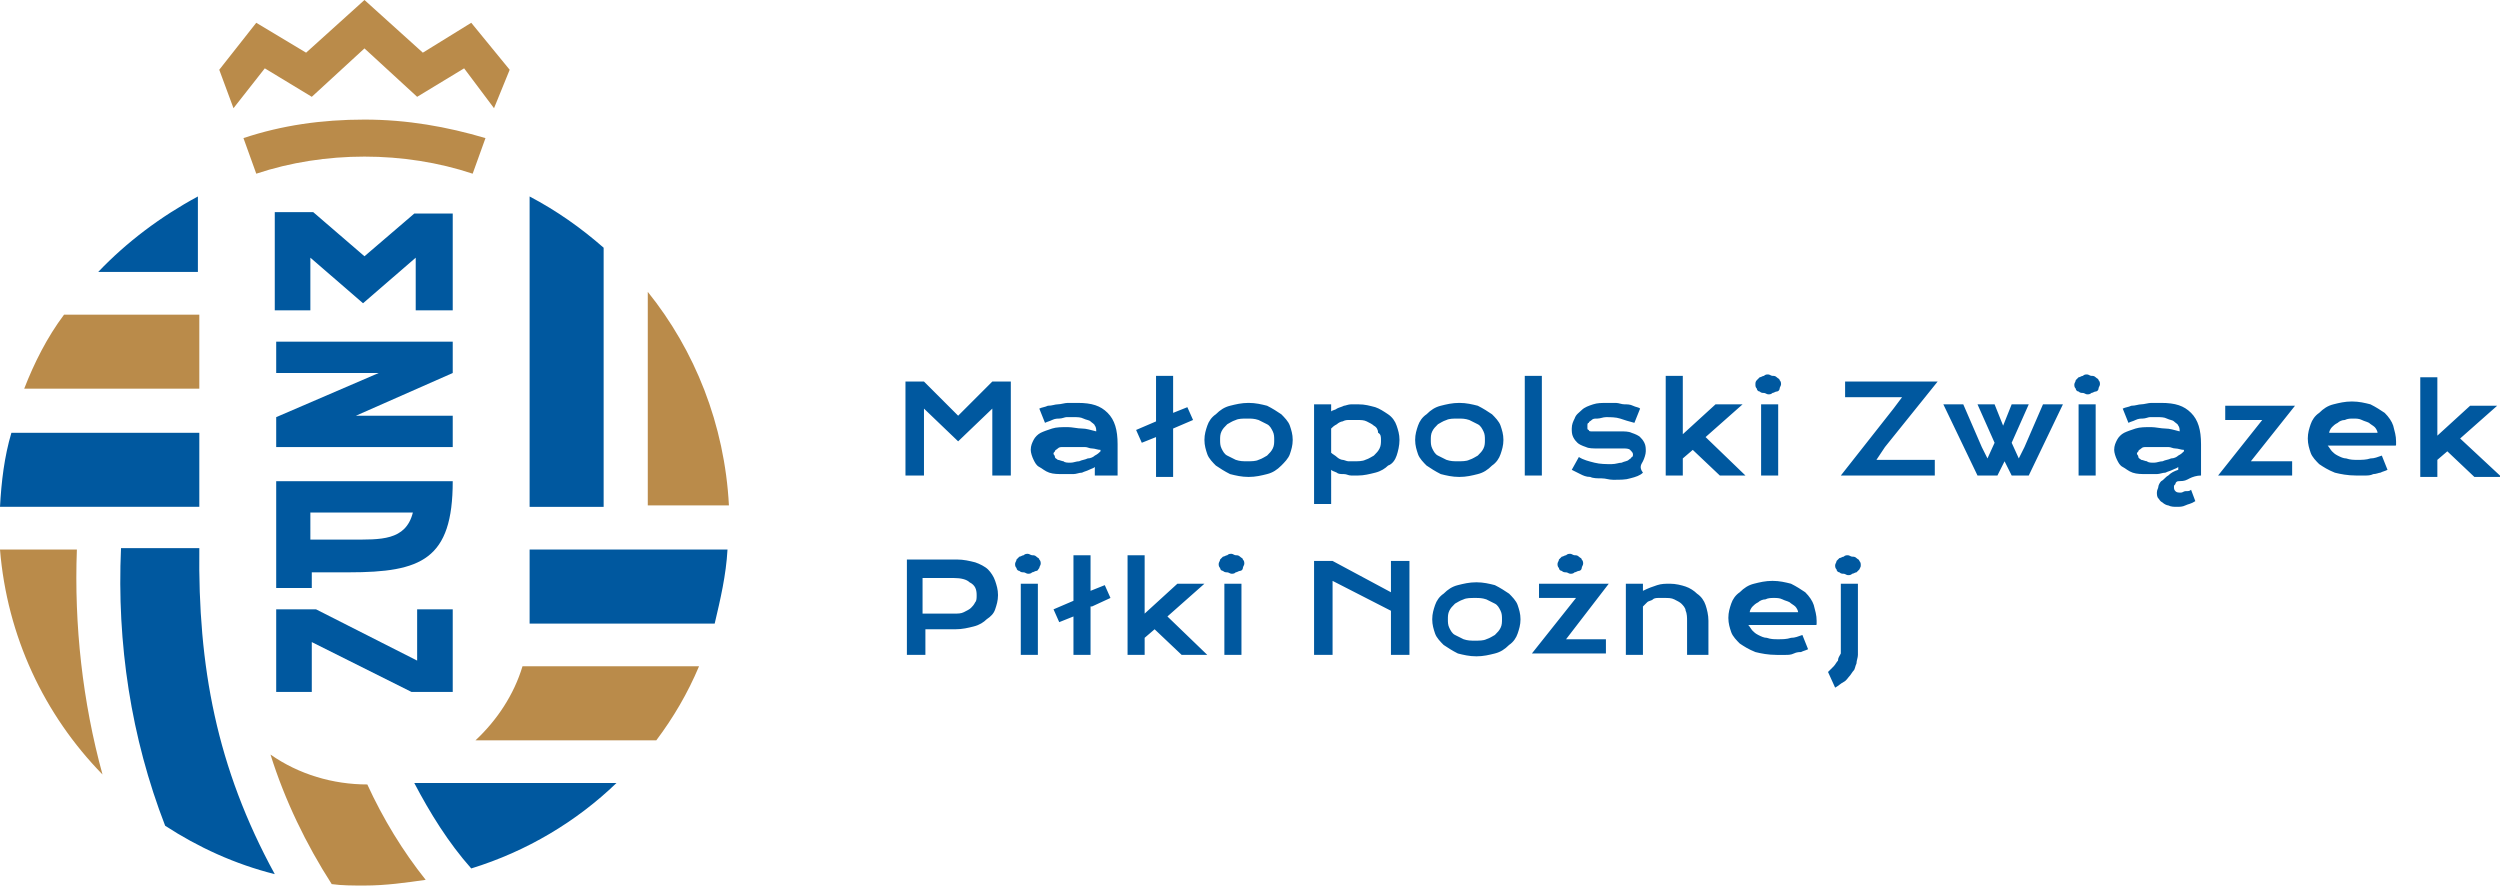
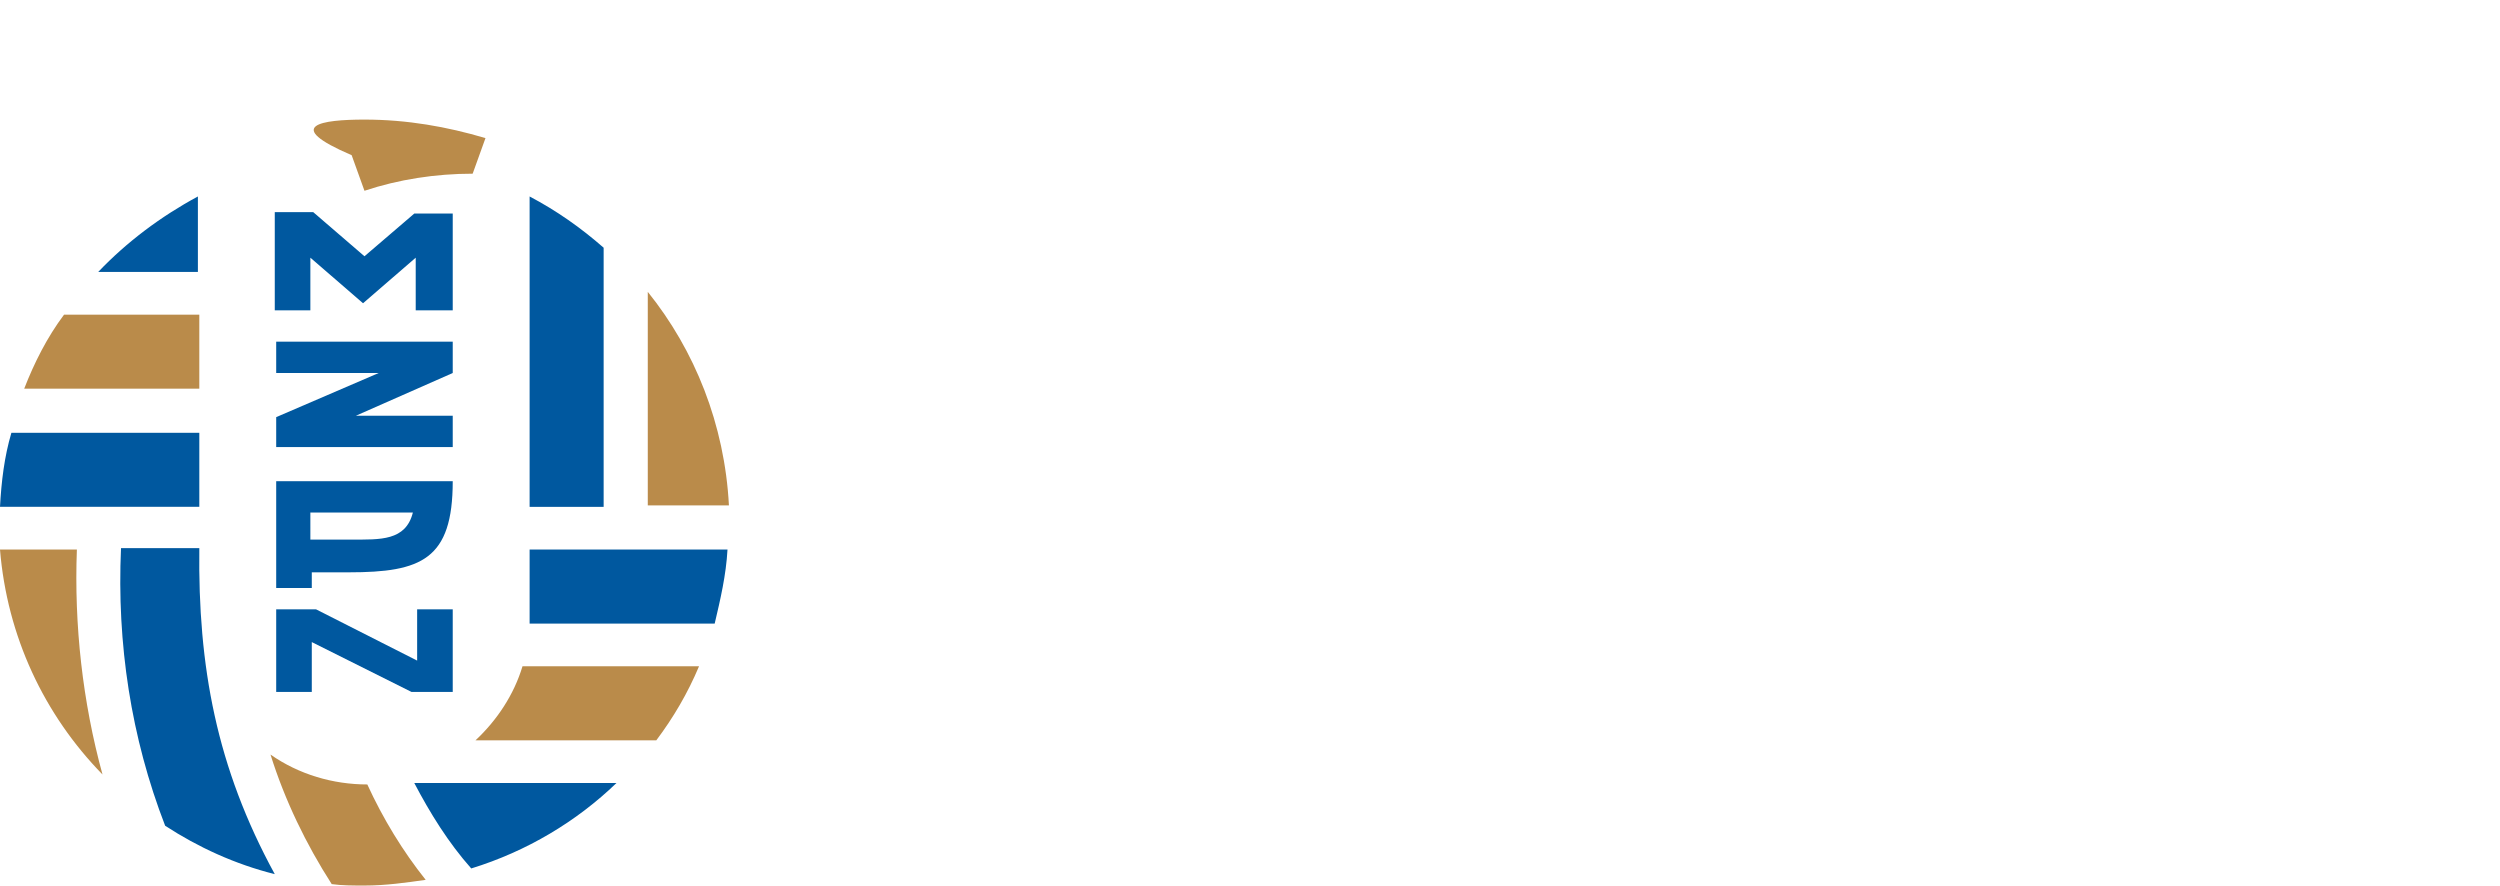
<svg xmlns="http://www.w3.org/2000/svg" version="1.1" id="Layer_1" x="0px" y="0px" viewBox="0 0 175.6 62.2" style="enable-background:new 0 0 175.6 62.2;" xml:space="preserve">
  <style type="text/css">
	.st0{fill:#00589F;}
	.st1{fill:#BA8B4A;}
</style>
  <g>
    <path class="st0" d="M6.9,19.1c2-2.1,4.4-3.9,7-5.3v5.3H6.9z M43.3,55c-2.8,2.7-6.3,4.8-10.2,6c-1.6-1.8-2.9-3.9-4-6H43.3z    M51.1,38.6c-0.1,1.8-0.5,3.5-0.9,5.2H37.2c0-0.1,0-0.3,0-0.4v-4.8H51.1z M19.3,61.4c-2.8-0.7-5.4-1.9-7.7-3.4   c-2.4-6.2-3.4-12.8-3.1-19.5h5.5C13.9,46.8,15.2,53.9,19.3,61.4 M37.2,13.8c1.9,1,3.6,2.2,5.2,3.6v18.2h-5.2V13.8z M13.9,35.6H0   c0.1-1.8,0.3-3.5,0.8-5.2h13.2V35.6z" />
    <path class="st1" d="M7.2,54.4c-4.1-4.2-6.7-9.7-7.2-15.8h5.4C5.2,43.9,5.8,49.3,7.2,54.4 M29.9,61.8c-1.4,0.2-2.8,0.4-4.3,0.4   c-0.8,0-1.6,0-2.3-0.1C21.5,59.3,20,56.2,19,53c2,1.4,4.4,2.1,6.8,2.1C26.9,57.5,28.3,59.8,29.9,61.8 M49.1,46.8   c-0.8,1.9-1.8,3.6-3,5.2H33.4c1.5-1.4,2.7-3.2,3.3-5.2H49.1z M45.5,20.5c3.3,4.1,5.4,9.3,5.7,15h-5.7V20.5z M1.7,27.3   c0.7-1.8,1.6-3.6,2.8-5.2h9.5v5.2H1.7z" />
    <path class="st0" d="M29,36c-0.5,2-2.3,1.9-4.3,1.9l-2.9,0V36H29z M31.8,33.8H19.4v7.5h0v0h2.5v-1.1l2.6,0   C29.6,40.2,31.8,39.3,31.8,33.8 M31.8,24H19.4v2.2h7.2l-7.2,3.1v2.1h12.4v-2.2H25l6.8-3V24z M29.3,21.8h2.5v-4.4h0v-2.4h-2.7   L25.6,18L22,14.9h-2.7v6.9h2.5v-3.7l3.7,3.2l3.7-3.2V21.8z M31.8,48.6v-5.8h-2.5v3.6l-7.1-3.6h-2.8v5.8h2.5v-3.5l7,3.5H31.8z" />
-     <path class="st1" d="M25.6,8.4c3,0,5.8,0.5,8.5,1.3l-0.9,2.5c-2.4-0.8-5-1.2-7.6-1.2c-2.6,0-5.2,0.4-7.6,1.2l-0.9-2.5   C19.8,8.8,22.6,8.4,25.6,8.4" />
-     <polygon class="st1" points="25.6,3.4 21.9,6.8 18.6,4.8 16.4,7.6 15.4,4.9 18,1.6 21.5,3.7 25.6,0 29.7,3.7 33.1,1.6 35.8,4.9    34.7,7.6 32.6,4.8 29.3,6.8  " />
-     <path class="st0" d="M87.2,41h-1.2v5h1.2V41z M72.9,41h-1.2v5h1.2V41z M68.6,41.8c0,0.2,0,0.4-0.1,0.5c-0.1,0.2-0.2,0.3-0.3,0.4   c-0.1,0.1-0.3,0.2-0.5,0.3c-0.2,0.1-0.4,0.1-0.7,0.1h-2.2v-2.5h2.2c0.5,0,0.9,0.1,1.1,0.3C68.5,41.1,68.6,41.4,68.6,41.8    M69.9,42.8c0.1-0.3,0.2-0.6,0.2-1c0-0.4-0.1-0.7-0.2-1c-0.1-0.3-0.3-0.6-0.5-0.8c-0.2-0.2-0.6-0.4-0.9-0.5   c-0.4-0.1-0.8-0.2-1.3-0.2h-3.5V46h1.3v-1.8l2.1,0c0.5,0,0.9-0.1,1.3-0.2c0.4-0.1,0.7-0.3,0.9-0.5C69.6,43.3,69.8,43.1,69.9,42.8    M73,39.9c0-0.1,0.1-0.2,0.1-0.3c0-0.1,0-0.2-0.1-0.3c0-0.1-0.1-0.1-0.2-0.2c-0.1-0.1-0.2-0.1-0.3-0.1c-0.1,0-0.2-0.1-0.3-0.1   c-0.1,0-0.2,0-0.3,0.1c-0.1,0-0.2,0.1-0.3,0.1c-0.1,0.1-0.1,0.1-0.2,0.2c0,0.1-0.1,0.2-0.1,0.3c0,0.1,0,0.2,0.1,0.3   c0,0.1,0.1,0.2,0.2,0.2c0.1,0.1,0.2,0.1,0.3,0.1c0.1,0,0.2,0.1,0.3,0.1c0.1,0,0.2,0,0.3-0.1c0.1,0,0.2-0.1,0.3-0.1   C72.9,40.1,72.9,40,73,39.9 M76.7,42.6L78,42l-0.4-0.9l-1,0.4V39h-1.2v3.2l-1.4,0.6l0.4,0.9l1-0.4V46h1.2V42.6z M84.8,46l-2.8-2.7   l2.6-2.3h-1.9l-2.3,2.1V39h-1.2v7h1.2v-1.2l0.7-0.6L83,46H84.8z M87.3,39.9c0-0.1,0.1-0.2,0.1-0.3c0-0.1,0-0.2-0.1-0.3   c0-0.1-0.1-0.1-0.2-0.2c-0.1-0.1-0.2-0.1-0.3-0.1c-0.1,0-0.2-0.1-0.3-0.1c-0.1,0-0.2,0-0.3,0.1c-0.1,0-0.2,0.1-0.3,0.1   c-0.1,0.1-0.1,0.1-0.2,0.2c0,0.1-0.1,0.2-0.1,0.3c0,0.1,0,0.2,0.1,0.3c0,0.1,0.1,0.2,0.2,0.2c0.1,0.1,0.2,0.1,0.3,0.1   c0.1,0,0.2,0.1,0.3,0.1c0.1,0,0.2,0,0.3-0.1c0.1,0,0.2-0.1,0.3-0.1C87.2,40.1,87.3,40,87.3,39.9 M97.7,46H99v-6.6h-1.3v2.2   l-4.1-2.2h-1.3V46h1.3v-5.2l4.1,2.1V46z M105.5,43.5c0,0.2,0,0.4-0.1,0.6c-0.1,0.2-0.2,0.3-0.4,0.5c-0.2,0.1-0.3,0.2-0.6,0.3   c-0.2,0.1-0.5,0.1-0.8,0.1c-0.3,0-0.5,0-0.8-0.1c-0.2-0.1-0.4-0.2-0.6-0.3c-0.2-0.1-0.3-0.3-0.4-0.5c-0.1-0.2-0.1-0.4-0.1-0.6   s0-0.4,0.1-0.6c0.1-0.2,0.2-0.3,0.4-0.5c0.2-0.1,0.3-0.2,0.6-0.3c0.2-0.1,0.5-0.1,0.8-0.1c0.3,0,0.5,0,0.8,0.1   c0.2,0.1,0.4,0.2,0.6,0.3c0.2,0.1,0.3,0.3,0.4,0.5C105.5,43.1,105.5,43.3,105.5,43.5 M106.6,44.5c0.1-0.3,0.2-0.6,0.2-1   c0-0.4-0.1-0.7-0.2-1c-0.1-0.3-0.4-0.6-0.6-0.8c-0.3-0.2-0.6-0.4-1-0.6c-0.4-0.1-0.8-0.2-1.3-0.2c-0.5,0-0.9,0.1-1.3,0.2   c-0.4,0.1-0.7,0.3-1,0.6c-0.3,0.2-0.5,0.5-0.6,0.8c-0.1,0.3-0.2,0.6-0.2,1c0,0.4,0.1,0.7,0.2,1c0.1,0.3,0.4,0.6,0.6,0.8   c0.3,0.2,0.6,0.4,1,0.6c0.4,0.1,0.8,0.2,1.3,0.2c0.5,0,0.9-0.1,1.3-0.2c0.4-0.1,0.7-0.3,1-0.6C106.3,45.1,106.5,44.8,106.6,44.5    M111.1,39.9c0-0.1,0.1-0.2,0.1-0.3c0-0.1,0-0.2-0.1-0.3c0-0.1-0.1-0.1-0.2-0.2c-0.1-0.1-0.2-0.1-0.3-0.1c-0.1,0-0.2-0.1-0.3-0.1   c-0.1,0-0.2,0-0.3,0.1c-0.1,0-0.2,0.1-0.3,0.1c-0.1,0.1-0.1,0.1-0.2,0.2c0,0.1-0.1,0.2-0.1,0.3c0,0.1,0,0.2,0.1,0.3   c0,0.1,0.1,0.2,0.2,0.2c0.1,0.1,0.2,0.1,0.3,0.1c0.1,0,0.2,0.1,0.3,0.1c0.1,0,0.2,0,0.3-0.1c0.1,0,0.2-0.1,0.3-0.1   C111,40.1,111.1,40,111.1,39.9 M110,44.9L113,41h-4.9v1h2.6l-3.1,3.9h5.2v-1H110z M118.8,46h1.2v-2.4c0-0.4-0.1-0.8-0.2-1.1   c-0.1-0.3-0.3-0.6-0.6-0.8c-0.2-0.2-0.5-0.4-0.8-0.5c-0.3-0.1-0.7-0.2-1.1-0.2c-0.3,0-0.6,0-0.9,0.1c-0.3,0.1-0.6,0.2-1,0.4V41   h-1.2v5h1.2v-3.4c0.1-0.1,0.2-0.2,0.3-0.3c0.1-0.1,0.3-0.1,0.4-0.2c0.1-0.1,0.3-0.1,0.4-0.1c0.1,0,0.3,0,0.4,0c0.3,0,0.5,0,0.7,0.1   c0.2,0.1,0.4,0.2,0.5,0.3c0.1,0.1,0.3,0.3,0.3,0.5c0.1,0.2,0.1,0.5,0.1,0.7V46z M126.3,43h-3.4c0-0.1,0.1-0.3,0.2-0.4   c0.1-0.1,0.2-0.2,0.4-0.3c0.1-0.1,0.3-0.2,0.5-0.2c0.2-0.1,0.4-0.1,0.6-0.1c0.2,0,0.4,0,0.6,0.1c0.2,0.1,0.3,0.1,0.5,0.2   c0.1,0.1,0.3,0.2,0.4,0.3C126.2,42.7,126.3,42.9,126.3,43 M127.6,43.8c0-0.1,0-0.1,0-0.2c0-0.4-0.1-0.7-0.2-1.1   c-0.1-0.3-0.3-0.6-0.6-0.9c-0.3-0.2-0.6-0.4-1-0.6c-0.4-0.1-0.8-0.2-1.3-0.2c-0.5,0-0.9,0.1-1.3,0.2c-0.4,0.1-0.7,0.3-1,0.6   c-0.3,0.2-0.5,0.5-0.6,0.8c-0.1,0.3-0.2,0.6-0.2,1c0,0.4,0.1,0.7,0.2,1c0.1,0.3,0.4,0.6,0.6,0.8c0.3,0.2,0.6,0.4,1.1,0.6   c0.4,0.1,0.9,0.2,1.5,0.2c0.2,0,0.4,0,0.6,0c0.2,0,0.4,0,0.6-0.1s0.4-0.1,0.5-0.1c0.2-0.1,0.3-0.1,0.5-0.2l-0.4-1   c-0.3,0.1-0.5,0.2-0.8,0.2c-0.3,0.1-0.6,0.1-0.9,0.1c-0.3,0-0.5,0-0.8-0.1c-0.2,0-0.4-0.1-0.6-0.2c-0.2-0.1-0.3-0.2-0.4-0.3   c-0.1-0.1-0.2-0.3-0.3-0.4h4.7C127.6,43.9,127.6,43.9,127.6,43.8 M129.1,46.4c-0.1,0.1-0.2,0.3-0.3,0.4c-0.1,0.1-0.3,0.3-0.4,0.4   l0.5,1.1c0.2-0.1,0.4-0.3,0.6-0.4c0.2-0.1,0.3-0.3,0.4-0.4c0.1-0.1,0.2-0.3,0.3-0.4c0.1-0.1,0.1-0.3,0.2-0.5c0-0.2,0.1-0.4,0.1-0.6   c0-0.2,0-0.4,0-0.7V41h-1.2v4.4c0,0.2,0,0.4,0,0.5C129.2,46.1,129.1,46.2,129.1,46.4 M130.7,39.7c0-0.1,0-0.2-0.1-0.3   c0-0.1-0.1-0.1-0.2-0.2c-0.1-0.1-0.2-0.1-0.3-0.1c-0.1,0-0.2-0.1-0.3-0.1c-0.1,0-0.2,0-0.3,0.1c-0.1,0-0.2,0.1-0.3,0.1   c-0.1,0.1-0.1,0.1-0.2,0.2c0,0.1-0.1,0.2-0.1,0.3c0,0.1,0,0.2,0.1,0.3c0,0.1,0.1,0.2,0.2,0.2c0.1,0.1,0.2,0.1,0.3,0.1   c0.1,0,0.2,0.1,0.3,0.1c0.1,0,0.2,0,0.3-0.1c0.1,0,0.2-0.1,0.3-0.1c0.1-0.1,0.1-0.1,0.2-0.2C130.7,39.8,130.7,39.8,130.7,39.7" />
-     <path class="st0" d="M147.3,28.4H146v5h1.2V28.4z M124.9,28.4h-1.2v5h1.2V28.4z M69.7,33.4h1.3v-6.6h-1.3l-2.4,2.4l-2.4-2.4h-1.3   v6.6h1.3v-4.7l2.4,2.3l2.4-2.3V33.4z M77.3,31.7c-0.1,0.1-0.2,0.2-0.4,0.3c-0.1,0.1-0.3,0.2-0.5,0.2c-0.2,0.1-0.4,0.1-0.6,0.2   c-0.2,0-0.4,0.1-0.6,0.1c-0.2,0-0.4,0-0.5-0.1c-0.1,0-0.3-0.1-0.4-0.1c-0.1-0.1-0.2-0.1-0.2-0.2c0-0.1-0.1-0.2-0.1-0.2   c0-0.1,0-0.1,0.1-0.2c0-0.1,0.1-0.1,0.2-0.2c0.1-0.1,0.2-0.1,0.4-0.1c0.2,0,0.3,0,0.6,0c0.1,0,0.2,0,0.4,0c0.2,0,0.3,0,0.5,0   c0.2,0,0.3,0.1,0.5,0.1c0.2,0,0.4,0.1,0.6,0.1V31.7z M77.3,33.4h1.2v-2.2c0-1-0.2-1.7-0.7-2.2c-0.5-0.5-1.1-0.7-2.1-0.7   c-0.2,0-0.4,0-0.7,0c-0.2,0-0.5,0.1-0.7,0.1c-0.2,0-0.4,0.1-0.7,0.1c-0.2,0.1-0.4,0.1-0.6,0.2l0.4,1c0.2-0.1,0.3-0.1,0.5-0.2   c0.2-0.1,0.4-0.1,0.5-0.1c0.2,0,0.4-0.1,0.5-0.1c0.2,0,0.3,0,0.5,0c0.3,0,0.5,0,0.7,0.1c0.2,0.1,0.4,0.1,0.5,0.2   c0.1,0.1,0.3,0.2,0.3,0.3c0.1,0.1,0.1,0.3,0.1,0.4c-0.4-0.1-0.7-0.2-1-0.2c-0.3,0-0.7-0.1-1-0.1c-0.4,0-0.8,0-1.1,0.1   c-0.3,0.1-0.6,0.2-0.8,0.3c-0.2,0.1-0.4,0.3-0.5,0.5c-0.1,0.2-0.2,0.4-0.2,0.7c0,0.2,0.1,0.5,0.2,0.7c0.1,0.2,0.2,0.4,0.4,0.5   c0.2,0.1,0.4,0.3,0.7,0.4c0.3,0.1,0.6,0.1,1,0.1c0.2,0,0.4,0,0.7,0c0.2,0,0.4-0.1,0.6-0.1c0.2-0.1,0.3-0.1,0.5-0.2   c0.2-0.1,0.3-0.1,0.4-0.2V33.4z M82.4,30.1l1.4-0.6l-0.4-0.9l-1,0.4v-2.6h-1.2v3.2l-1.4,0.6l0.4,0.9l1-0.4v2.8h1.2V30.1z    M89.5,30.9c0,0.2,0,0.4-0.1,0.6c-0.1,0.2-0.2,0.3-0.4,0.5c-0.2,0.1-0.3,0.2-0.6,0.3c-0.2,0.1-0.5,0.1-0.8,0.1   c-0.3,0-0.5,0-0.8-0.1c-0.2-0.1-0.4-0.2-0.6-0.3c-0.2-0.1-0.3-0.3-0.4-0.5c-0.1-0.2-0.1-0.4-0.1-0.6c0-0.2,0-0.4,0.1-0.6   s0.2-0.3,0.4-0.5c0.2-0.1,0.3-0.2,0.6-0.3c0.2-0.1,0.5-0.1,0.8-0.1c0.3,0,0.5,0,0.8,0.1c0.2,0.1,0.4,0.2,0.6,0.3   c0.2,0.1,0.3,0.3,0.4,0.5C89.5,30.5,89.5,30.7,89.5,30.9 M90.6,31.9c0.1-0.3,0.2-0.6,0.2-1c0-0.4-0.1-0.7-0.2-1   c-0.1-0.3-0.4-0.6-0.6-0.8c-0.3-0.2-0.6-0.4-1-0.6c-0.4-0.1-0.8-0.2-1.3-0.2c-0.5,0-0.9,0.1-1.3,0.2c-0.4,0.1-0.7,0.3-1,0.6   c-0.3,0.2-0.5,0.5-0.6,0.8c-0.1,0.3-0.2,0.6-0.2,1c0,0.4,0.1,0.7,0.2,1c0.1,0.3,0.4,0.6,0.6,0.8c0.3,0.2,0.6,0.4,1,0.6   c0.4,0.1,0.8,0.2,1.3,0.2c0.5,0,0.9-0.1,1.3-0.2c0.4-0.1,0.7-0.3,1-0.6C90.2,32.5,90.5,32.2,90.6,31.9 M97,30.9   c0,0.2,0,0.4-0.1,0.6c-0.1,0.2-0.2,0.3-0.4,0.5c-0.2,0.1-0.3,0.2-0.6,0.3c-0.2,0.1-0.5,0.1-0.8,0.1c-0.1,0-0.3,0-0.4,0   c-0.1,0-0.3-0.1-0.4-0.1c-0.1,0-0.3-0.1-0.4-0.2c-0.1-0.1-0.3-0.2-0.4-0.3v-1.7c0.1-0.1,0.2-0.2,0.4-0.3c0.1-0.1,0.3-0.2,0.4-0.2   c0.2-0.1,0.3-0.1,0.5-0.1c0.2,0,0.3,0,0.5,0c0.3,0,0.5,0,0.7,0.1c0.2,0.1,0.4,0.2,0.5,0.3c0.2,0.1,0.3,0.3,0.3,0.5   C97,30.5,97,30.7,97,30.9 M98.1,32c0.1-0.3,0.2-0.7,0.2-1.1c0-0.4-0.1-0.7-0.2-1c-0.1-0.3-0.3-0.6-0.6-0.8   c-0.3-0.2-0.6-0.4-0.9-0.5c-0.4-0.1-0.7-0.2-1.2-0.2c-0.2,0-0.4,0-0.5,0c-0.2,0-0.4,0.1-0.5,0.1c-0.2,0.1-0.3,0.1-0.5,0.2   c-0.1,0.1-0.3,0.1-0.4,0.2v-0.5h-1.2v7h1.2V33c0.1,0.1,0.2,0.1,0.4,0.2c0.1,0.1,0.3,0.1,0.5,0.1c0.2,0,0.3,0.1,0.5,0.1   c0.2,0,0.4,0,0.5,0c0.4,0,0.8-0.1,1.2-0.2c0.4-0.1,0.7-0.3,0.9-0.5C97.8,32.6,98,32.3,98.1,32 M104.3,30.9c0,0.2,0,0.4-0.1,0.6   c-0.1,0.2-0.2,0.3-0.4,0.5c-0.2,0.1-0.3,0.2-0.6,0.3c-0.2,0.1-0.5,0.1-0.8,0.1c-0.3,0-0.5,0-0.8-0.1c-0.2-0.1-0.4-0.2-0.6-0.3   c-0.2-0.1-0.3-0.3-0.4-0.5c-0.1-0.2-0.1-0.4-0.1-0.6c0-0.2,0-0.4,0.1-0.6s0.2-0.3,0.4-0.5c0.2-0.1,0.3-0.2,0.6-0.3   c0.2-0.1,0.5-0.1,0.8-0.1c0.3,0,0.5,0,0.8,0.1c0.2,0.1,0.4,0.2,0.6,0.3c0.2,0.1,0.3,0.3,0.4,0.5S104.3,30.7,104.3,30.9 M105.4,31.9   c0.1-0.3,0.2-0.6,0.2-1c0-0.4-0.1-0.7-0.2-1c-0.1-0.3-0.4-0.6-0.6-0.8c-0.3-0.2-0.6-0.4-1-0.6c-0.4-0.1-0.8-0.2-1.3-0.2   c-0.5,0-0.9,0.1-1.3,0.2c-0.4,0.1-0.7,0.3-1,0.6c-0.3,0.2-0.5,0.5-0.6,0.8c-0.1,0.3-0.2,0.6-0.2,1c0,0.4,0.1,0.7,0.2,1   c0.1,0.3,0.4,0.6,0.6,0.8c0.3,0.2,0.6,0.4,1,0.6c0.4,0.1,0.8,0.2,1.3,0.2c0.5,0,0.9-0.1,1.3-0.2c0.4-0.1,0.7-0.3,1-0.6   C105.1,32.5,105.3,32.2,105.4,31.9 M107.1,33.4h1.2v-7h-1.2V33.4z M115.4,32.4c0.1-0.2,0.2-0.5,0.2-0.7c0-0.2,0-0.4-0.1-0.6   c-0.1-0.2-0.2-0.3-0.3-0.4c-0.1-0.1-0.3-0.2-0.6-0.3c-0.2-0.1-0.5-0.1-0.8-0.1c-0.2,0-0.3,0-0.5,0c-0.2,0-0.3,0-0.4,0   c-0.1,0-0.3,0-0.4,0c-0.1,0-0.3,0-0.4,0c-0.1,0-0.2,0-0.3,0c-0.1,0-0.2,0-0.2-0.1c-0.1,0-0.1-0.1-0.1-0.1c0,0,0-0.1,0-0.2   c0-0.1,0-0.2,0.1-0.2c0-0.1,0.1-0.1,0.2-0.2c0.1-0.1,0.2-0.1,0.4-0.1c0.2,0,0.4-0.1,0.6-0.1c0.3,0,0.7,0,1,0.1   c0.3,0.1,0.6,0.2,1,0.3l0.4-1c-0.1-0.1-0.3-0.1-0.5-0.2c-0.2-0.1-0.4-0.1-0.6-0.1c-0.2,0-0.4-0.1-0.6-0.1c-0.2,0-0.4,0-0.6,0   c-0.4,0-0.7,0-1,0.1c-0.3,0.1-0.6,0.2-0.8,0.4c-0.2,0.2-0.4,0.3-0.5,0.6c-0.1,0.2-0.2,0.4-0.2,0.7c0,0.2,0,0.4,0.1,0.6   c0.1,0.2,0.2,0.3,0.3,0.4c0.1,0.1,0.3,0.2,0.6,0.3c0.2,0.1,0.5,0.1,0.9,0.1c0.2,0,0.3,0,0.5,0c0.2,0,0.3,0,0.4,0c0.1,0,0.3,0,0.4,0   c0.1,0,0.2,0,0.4,0c0.2,0,0.4,0,0.5,0.1c0.1,0.1,0.2,0.2,0.2,0.3c0,0.1,0,0.2-0.1,0.2c0,0.1-0.1,0.1-0.2,0.2   c-0.1,0.1-0.3,0.1-0.5,0.2c-0.2,0-0.4,0.1-0.7,0.1c-0.4,0-0.8,0-1.2-0.1c-0.4-0.1-0.8-0.2-1.1-0.4l-0.5,0.9   c0.2,0.1,0.4,0.2,0.6,0.3c0.2,0.1,0.4,0.2,0.7,0.2c0.2,0.1,0.5,0.1,0.8,0.1c0.3,0,0.5,0.1,0.8,0.1c0.5,0,0.9,0,1.2-0.1   c0.4-0.1,0.7-0.2,0.9-0.4C115.1,32.8,115.3,32.6,115.4,32.4 M122.6,33.4l-2.8-2.7l2.6-2.3h-1.9l-2.3,2.1v-4.1h-1.2v7h1.2v-1.2   l0.7-0.6l1.9,1.8H122.6z M125,27.3c0-0.1,0.1-0.2,0.1-0.3c0-0.1,0-0.2-0.1-0.3c0-0.1-0.1-0.1-0.2-0.2c-0.1-0.1-0.2-0.1-0.3-0.1   c-0.1,0-0.2-0.1-0.3-0.1c-0.1,0-0.2,0-0.3,0.1c-0.1,0-0.2,0.1-0.3,0.1c-0.1,0.1-0.1,0.1-0.2,0.2s-0.1,0.2-0.1,0.3   c0,0.1,0,0.2,0.1,0.3c0,0.1,0.1,0.2,0.2,0.2c0.1,0.1,0.2,0.1,0.3,0.1c0.1,0,0.2,0.1,0.3,0.1c0.1,0,0.2,0,0.3-0.1   c0.1,0,0.2-0.1,0.3-0.1C124.9,27.5,125,27.4,125,27.3 M132.4,31.4l3.7-4.6h-6.5v1.1h4l-0.6,0.8l-3.7,4.7h6.6v-1.1h-4.1L132.4,31.4z    M142.5,33.4l2.4-5h-1.4l-1.3,3l-0.4,0.8l-0.5-1.1l1.2-2.7h-1.2l-0.6,1.5l-0.6-1.5h-1.2l1.2,2.7l-0.5,1.1l-0.4-0.8l-1.3-3h-1.4   l2.4,5h1.4l0.5-1l0.5,1H142.5z M147.4,27.3c0-0.1,0.1-0.2,0.1-0.3c0-0.1,0-0.2-0.1-0.3c0-0.1-0.1-0.1-0.2-0.2   c-0.1-0.1-0.2-0.1-0.3-0.1c-0.1,0-0.2-0.1-0.3-0.1c-0.1,0-0.2,0-0.3,0.1c-0.1,0-0.2,0.1-0.3,0.1c-0.1,0.1-0.1,0.1-0.2,0.2   c0,0.1-0.1,0.2-0.1,0.3c0,0.1,0,0.2,0.1,0.3c0,0.1,0.1,0.2,0.2,0.2c0.1,0.1,0.2,0.1,0.3,0.1c0.1,0,0.2,0.1,0.3,0.1   c0.1,0,0.2,0,0.3-0.1c0.1,0,0.2-0.1,0.3-0.1C147.3,27.5,147.4,27.4,147.4,27.3 M153.4,31.7c-0.1,0.1-0.2,0.2-0.4,0.3   c-0.1,0.1-0.3,0.2-0.5,0.2c-0.2,0.1-0.4,0.1-0.6,0.2c-0.2,0-0.4,0.1-0.6,0.1c-0.2,0-0.4,0-0.5-0.1c-0.1,0-0.3-0.1-0.4-0.1   c-0.1-0.1-0.2-0.1-0.2-0.2c0-0.1-0.1-0.2-0.1-0.2c0-0.1,0-0.1,0.1-0.2c0-0.1,0.1-0.1,0.2-0.2c0.1-0.1,0.2-0.1,0.4-0.1   c0.2,0,0.3,0,0.6,0c0.1,0,0.2,0,0.4,0c0.2,0,0.3,0,0.5,0c0.2,0,0.3,0.1,0.5,0.1c0.2,0,0.4,0.1,0.6,0.1V31.7z M153.8,33.6   c0.2-0.1,0.5-0.2,0.8-0.2v-2.2c0-1-0.2-1.7-0.7-2.2c-0.5-0.5-1.1-0.7-2.1-0.7c-0.2,0-0.4,0-0.7,0c-0.2,0-0.5,0.1-0.7,0.1   c-0.2,0-0.4,0.1-0.7,0.1c-0.2,0.1-0.4,0.1-0.6,0.2l0.4,1c0.2-0.1,0.3-0.1,0.5-0.2c0.2-0.1,0.4-0.1,0.5-0.1c0.2,0,0.4-0.1,0.5-0.1   c0.2,0,0.3,0,0.5,0c0.3,0,0.5,0,0.7,0.1c0.2,0.1,0.4,0.1,0.5,0.2c0.1,0.1,0.3,0.2,0.3,0.3c0.1,0.1,0.1,0.3,0.1,0.4   c-0.4-0.1-0.7-0.2-1-0.2c-0.3,0-0.7-0.1-1-0.1c-0.4,0-0.8,0-1.1,0.1c-0.3,0.1-0.6,0.2-0.8,0.3c-0.2,0.1-0.4,0.3-0.5,0.5   c-0.1,0.2-0.2,0.4-0.2,0.7c0,0.2,0.1,0.5,0.2,0.7c0.1,0.2,0.2,0.4,0.4,0.5c0.2,0.1,0.4,0.3,0.7,0.4c0.3,0.1,0.6,0.1,1,0.1   c0.2,0,0.4,0,0.7,0c0.2,0,0.4-0.1,0.6-0.1c0.2-0.1,0.3-0.1,0.5-0.2c0.2-0.1,0.3-0.1,0.4-0.2v0.2c-0.3,0.1-0.5,0.2-0.7,0.4   c-0.2,0.1-0.3,0.3-0.5,0.4c-0.1,0.1-0.2,0.3-0.2,0.4c0,0.1-0.1,0.2-0.1,0.4c0,0.1,0,0.3,0.1,0.4c0.1,0.1,0.1,0.2,0.3,0.3   c0.1,0.1,0.3,0.2,0.4,0.2c0.2,0.1,0.4,0.1,0.6,0.1c0.2,0,0.4,0,0.6-0.1c0.2-0.1,0.4-0.1,0.7-0.3l-0.3-0.8c-0.1,0.1-0.2,0.1-0.4,0.1   c-0.1,0-0.2,0.1-0.3,0.1c-0.2,0-0.3,0-0.4-0.1c-0.1-0.1-0.1-0.2-0.1-0.3c0-0.1,0-0.1,0.1-0.2c0-0.1,0.1-0.2,0.2-0.2   C153.5,33.8,153.6,33.7,153.8,33.6 M158.1,32.4l3.1-3.9h-4.9v1h2.6l-3.1,3.9h5.2v-1H158.1z M167,30.4h-3.4c0-0.1,0.1-0.3,0.2-0.4   c0.1-0.1,0.2-0.2,0.4-0.3c0.1-0.1,0.3-0.2,0.5-0.2c0.2-0.1,0.4-0.1,0.6-0.1c0.2,0,0.4,0,0.6,0.1c0.2,0.1,0.3,0.1,0.5,0.2   c0.1,0.1,0.3,0.2,0.4,0.3C166.9,30.1,167,30.3,167,30.4 M168.3,31.2c0-0.1,0-0.1,0-0.2c0-0.4-0.1-0.7-0.2-1.1   c-0.1-0.3-0.3-0.6-0.6-0.9c-0.3-0.2-0.6-0.4-1-0.6c-0.4-0.1-0.8-0.2-1.3-0.2c-0.5,0-0.9,0.1-1.3,0.2c-0.4,0.1-0.7,0.3-1,0.6   c-0.3,0.2-0.5,0.5-0.6,0.8c-0.1,0.3-0.2,0.6-0.2,1c0,0.4,0.1,0.7,0.2,1c0.1,0.3,0.4,0.6,0.6,0.8c0.3,0.2,0.6,0.4,1.1,0.6   c0.4,0.1,0.9,0.2,1.5,0.2c0.2,0,0.4,0,0.6,0c0.2,0,0.4,0,0.6-0.1c0.2,0,0.4-0.1,0.5-0.1c0.2-0.1,0.3-0.1,0.5-0.2l-0.4-1   c-0.3,0.1-0.5,0.2-0.8,0.2c-0.3,0.1-0.6,0.1-0.9,0.1c-0.3,0-0.5,0-0.8-0.1c-0.2,0-0.4-0.1-0.6-0.2c-0.2-0.1-0.3-0.2-0.4-0.3   c-0.1-0.1-0.2-0.3-0.3-0.4h4.7C168.3,31.3,168.3,31.3,168.3,31.2 M172.8,30.8l2.6-2.3h-1.9l-2.3,2.1v-4.1h-1.2v7h1.2v-1.2l0.7-0.6   l1.9,1.8h1.9L172.8,30.8z" />
+     <path class="st1" d="M25.6,8.4c3,0,5.8,0.5,8.5,1.3l-0.9,2.5c-2.6,0-5.2,0.4-7.6,1.2l-0.9-2.5   C19.8,8.8,22.6,8.4,25.6,8.4" />
  </g>
</svg>